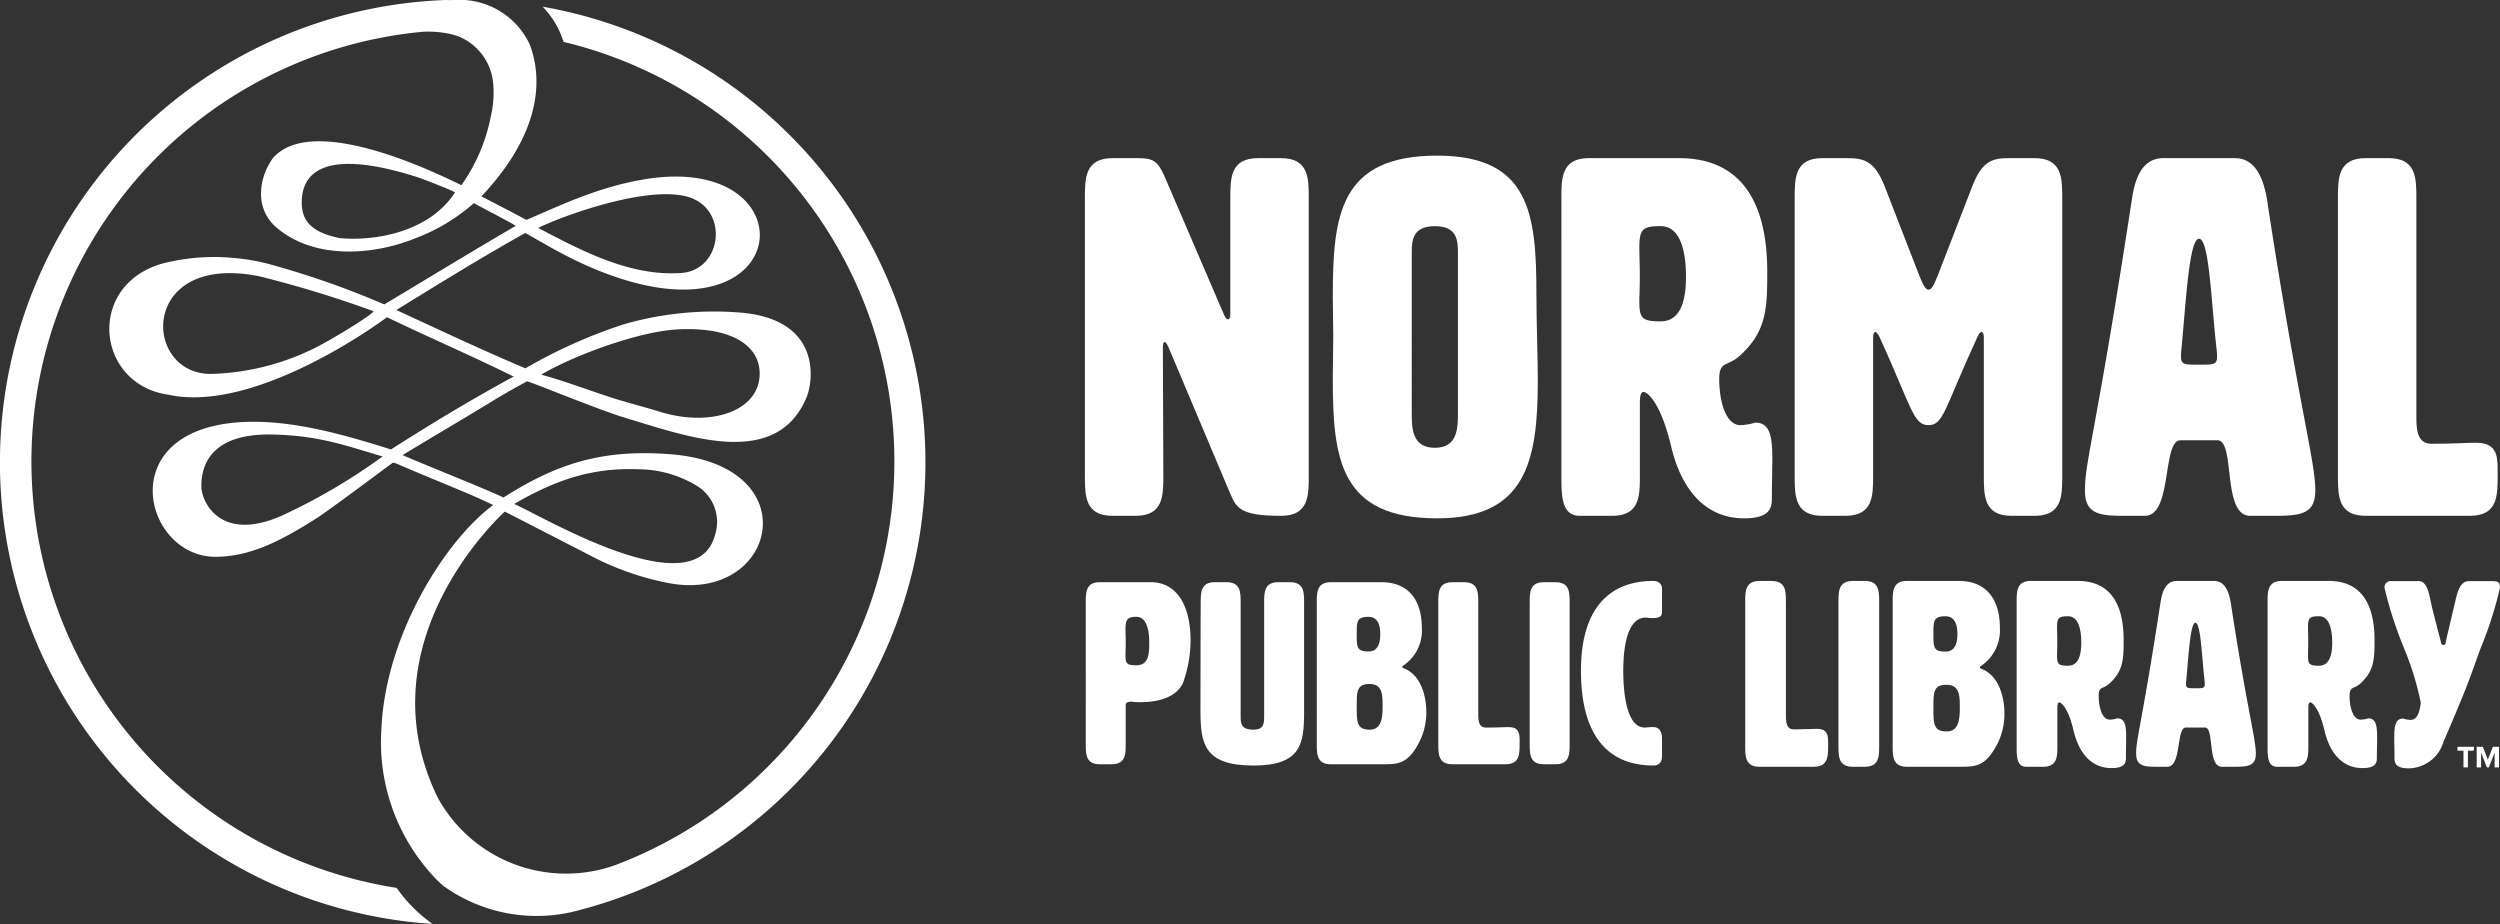
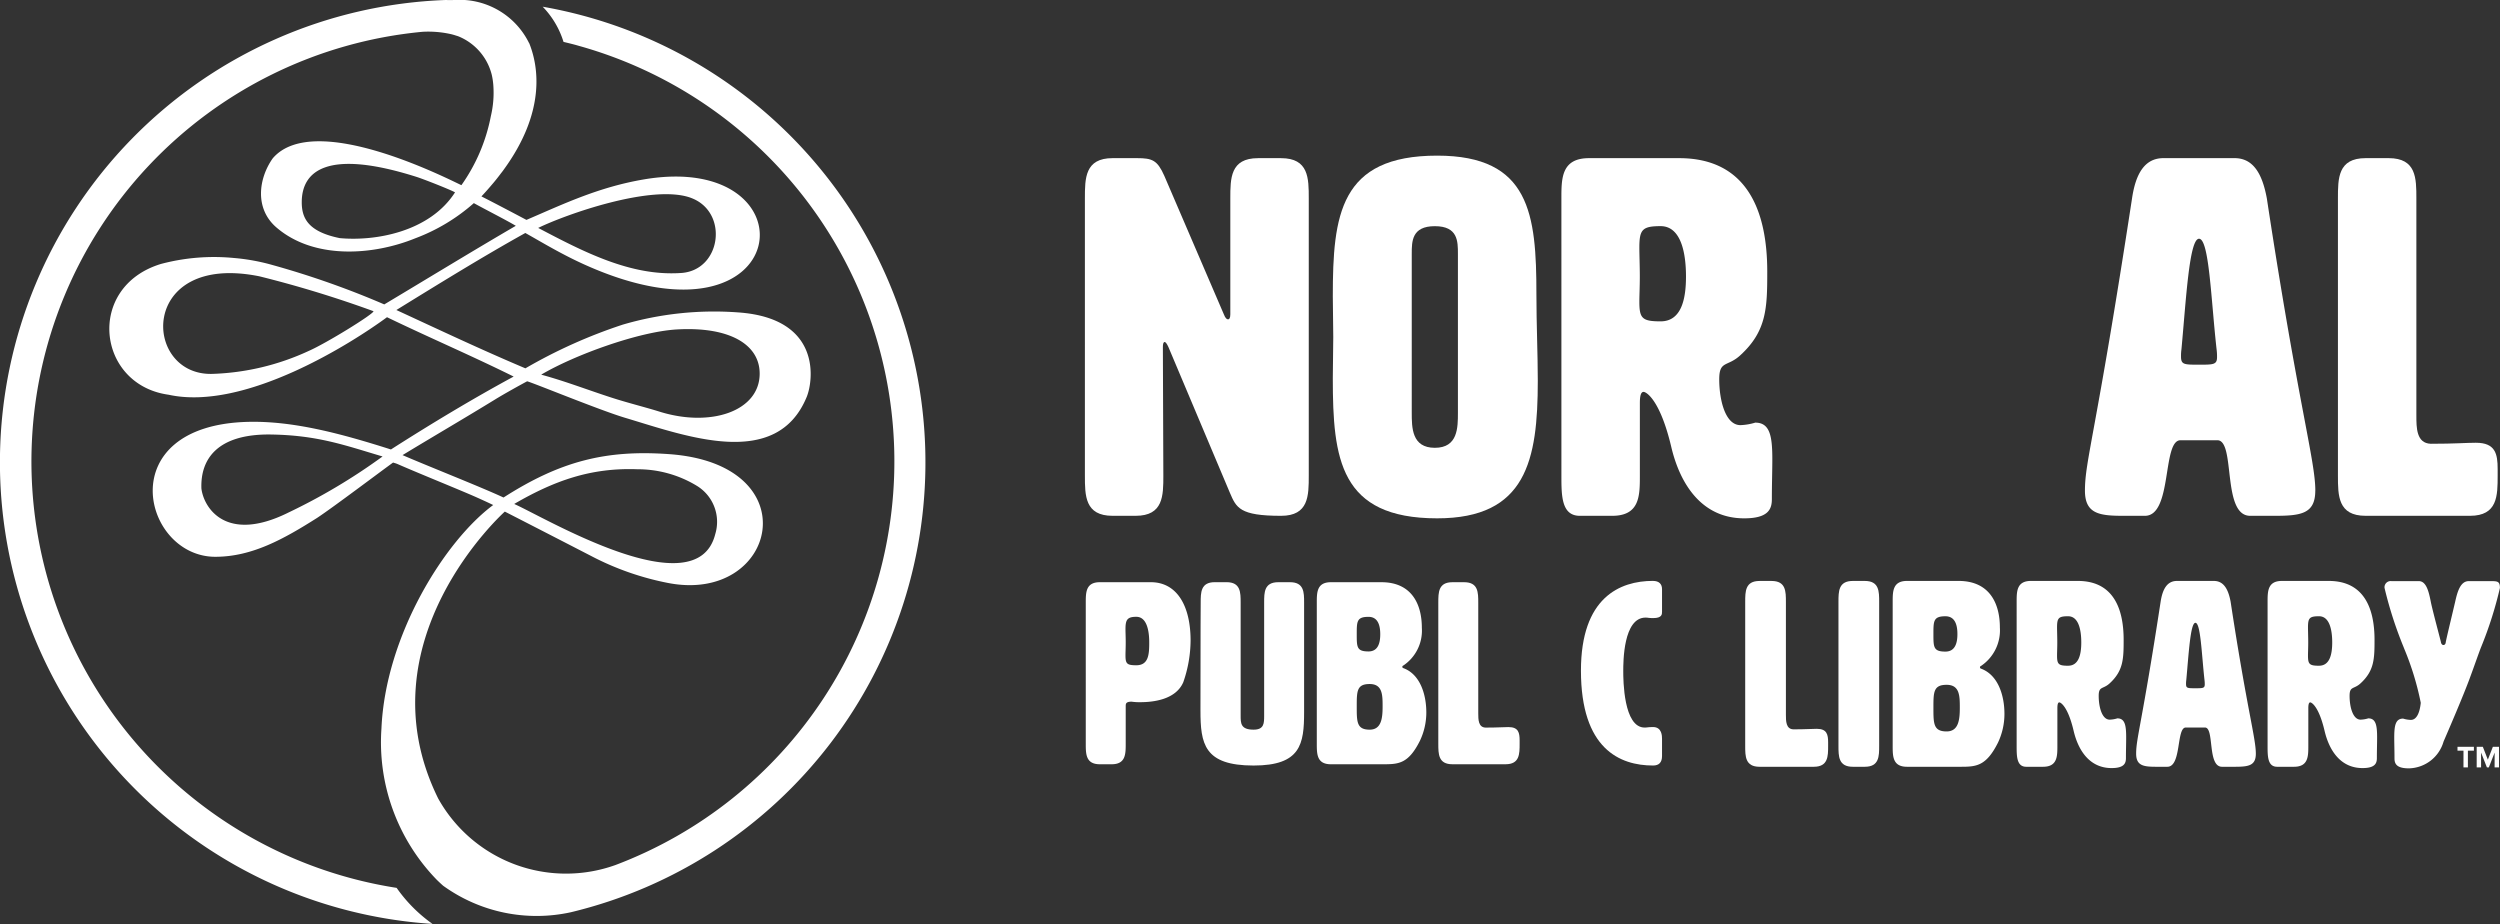
<svg xmlns="http://www.w3.org/2000/svg" width="243.846" height="90.124" viewBox="0 0 243.846 90.124">
  <rect x="0" y="0" width="243.846" height="90.124" fill="#333333" stroke="none" />
  <defs>
    <clipPath id="clip-path">
      <rect id="Rectangle_2909" data-name="Rectangle 2909" width="243.846" height="90.124" transform="translate(0 0)" fill="none" />
    </clipPath>
  </defs>
  <g id="Group_5620" data-name="Group 5620" transform="translate(0 0)">
    <g id="Group_5619" data-name="Group 5619" clip-path="url(#clip-path)">
      <path id="Path_53203" data-name="Path 53203" d="M119.777,31.149c.135,0,.226-.147.226-.491v-11.3c0-1.966,0-3.931,2.7-3.931h2.252c2.7,0,2.7,1.965,2.7,3.931V46.381c0,1.965,0,3.931-2.7,3.931-4.053,0-4.368-.786-5-2.261l-5.989-14.2c-.135-.3-.27-.493-.36-.493-.135,0-.181.2-.181.493l.046,12.529c0,1.965,0,3.931-2.7,3.931h-2.252c-2.7,0-2.7-1.966-2.7-3.931V19.356c0-1.966,0-3.931,2.7-3.931h2.387c1.486,0,1.981.2,2.657,1.72l5.809,13.513c.135.344.271.491.4.491" fill="#fff" />
      <path id="Path_53204" data-name="Path 53204" d="M130,28.888c0-7.911.676-13.708,10.177-13.708,9.052,0,9.682,5.7,9.682,13.512,0,2.948.135,5.847.135,8.451,0,7.763-1.126,13.414-9.817,13.414-9.5,0-10.177-5.8-10.177-13.66,0-1.327.045-2.653.045-4.029s-.045-2.7-.045-3.98m7.7-4.127V40.239c0,1.474,0,3.439,2.252,3.439s2.251-1.965,2.251-3.439V24.761c0-1.229,0-2.7-2.251-2.7s-2.252,1.474-2.252,2.7" fill="#fff" />
      <path id="Path_53205" data-name="Path 53205" d="M163.775,15.426c6.71,0,8.6,5.256,8.6,11.055,0,3.537-.046,5.8-2.613,8.157-1.261,1.179-2.071.491-2.071,2.358,0,2.014.586,4.471,2.071,4.471a5.6,5.6,0,0,0,1.442-.245c1.44,0,1.666,1.326,1.666,3.587,0,1.08-.045,2.407-.045,3.881,0,.983-.36,1.868-2.7,1.868-4.143,0-6.259-3.342-7.115-6.977-1.081-4.571-2.432-5.357-2.7-5.357-.361,0-.361.786-.361,1.179v6.978c0,1.965,0,3.931-2.7,3.931h-3.153c-1.8,0-1.8-1.966-1.8-3.931V19.356c0-1.966,0-3.93,2.7-3.93ZM159.9,24.171c0,.64.045,1.769.045,2.8,0,.983-.045,1.867-.045,2.457,0,1.622.271,1.917,2.072,1.917,2.026,0,2.477-2.163,2.477-4.374s-.451-4.913-2.477-4.913c-1.8,0-2.072.344-2.072,2.112" fill="#fff" />
-       <path id="Path_53206" data-name="Path 53206" d="M192.37,18.177c.99-2.555,2.026-2.752,3.647-2.752h2.432c2.7,0,2.7,1.965,2.7,3.931V46.381c0,1.965,0,3.931-2.7,3.931H196.2c-2.7,0-2.7-1.966-2.7-3.931V32.868c0-.295-.09-.491-.226-.491s-.27.2-.4.491c-3.2,6.928-3.288,8.6-4.773,8.6s-1.621-1.671-4.774-8.6c-.136-.295-.315-.491-.4-.491-.135,0-.226.2-.226.491V46.381c0,1.965,0,3.931-2.7,3.931h-2.252c-2.7,0-2.7-1.966-2.7-3.931V19.356c0-1.966,0-3.931,2.7-3.931h2.387c1.666,0,2.7.246,3.692,2.752l3.377,8.7c.361.885.586,1.377.9,1.377s.54-.492.9-1.377Z" fill="#fff" />
      <path id="Path_53207" data-name="Path 53207" d="M225.829,47.855c0,2.261-1.395,2.457-3.963,2.457H219.48c-2.792,0-1.4-7.371-3.2-7.371h-3.6c-1.8,0-.766,7.371-3.468,7.371H207.1c-2.342,0-3.738-.2-3.738-2.457,0-2.948,1.081-5.553,4.593-28.5.361-2.457,1.261-3.93,3.063-3.93h6.935c1.8,0,2.7,1.473,3.152,3.93,3.062,20.146,4.728,25.551,4.728,28.5m-13.1-13.07c0,.786.315.786,1.756.786,1.4,0,1.757,0,1.757-.737a5.436,5.436,0,0,0-.046-.786c-.54-4.816-.72-10.761-1.711-10.761-.946,0-1.261,5.9-1.711,10.761a4.632,4.632,0,0,0-.045.737" fill="#fff" />
      <path id="Path_53208" data-name="Path 53208" d="M241.5,43.186c1.892,0,2.117,1.082,2.117,2.555v.64c0,1.965,0,3.93-2.7,3.93H230.738c-2.7,0-2.7-1.965-2.7-3.93V19.356c0-1.966,0-3.931,2.7-3.931h2.251c2.7,0,2.7,1.965,2.7,3.931V40.534c0,1.178,0,2.7,1.4,2.751,2.387,0,3.468-.1,4.413-.1" fill="#fff" />
      <path id="Path_53209" data-name="Path 53209" d="M242.886,56.682H240.8c-.842,0-1.123,1.1-1.334,2.044-.187.818-.889,3.7-.913,3.933-.023.179-.117.255-.234.255-.093,0-.21-.1-.234-.28-.047-.23-.819-3.09-.983-3.908-.188-.944-.421-2.044-1.171-2.044h-2.669a.6.6,0,0,0-.678.664,38.739,38.739,0,0,0,1.849,5.747l.07.179a27.786,27.786,0,0,1,1.615,5.279c-.087.858-.357,1.668-.971,1.668a2.9,2.9,0,0,1-.75-.128c-.749,0-.866.69-.866,1.865,0,.561.024,1.251.024,2.017,0,.511.187.971,1.4.971a3.6,3.6,0,0,0,3.387-2.617c.488-1.125,1.97-4.567,2.571-6.22.492-1.328.89-2.5,1.1-3.014a37.449,37.449,0,0,0,1.826-5.747c0-.664-.258-.664-.96-.664" fill="#fff" />
      <path id="Path_53210" data-name="Path 53210" d="M240.285,73.218H239.7v-.377h1.6v.377h-.585v1.636h-.432Z" fill="#fff" />
      <path id="Path_53211" data-name="Path 53211" d="M243.323,73.405l-.567,1.448h-.187L242,73.405v1.448h-.428V72.841h.6l.489,1.255.489-1.255h.6v2.012h-.431Z" fill="#fff" />
      <path id="Path_53212" data-name="Path 53212" d="M177.213,71.088c-.492,0-1.053.051-2.293.051-.726-.026-.726-.817-.726-1.43v-11c0-1.022,0-2.043-1.4-2.043h-1.17c-1.4,0-1.4,1.021-1.4,2.043V72.747c0,1.021,0,2.043,1.4,2.043h5.289c1.4,0,1.4-1.022,1.4-2.043v-.331c0-.767-.117-1.328-1.1-1.328" fill="#fff" />
      <path id="Path_53213" data-name="Path 53213" d="M181.891,56.664h-1.17c-1.4,0-1.4,1.021-1.4,2.042V72.748c0,1.021,0,2.042,1.4,2.042h1.17c1.4,0,1.4-1.021,1.4-2.042V58.706c0-1.021,0-2.042-1.4-2.042" fill="#fff" />
      <path id="Path_53214" data-name="Path 53214" d="M193.216,65.216a.134.134,0,0,1,0-.255,4.187,4.187,0,0,0,1.849-3.753c0-2.349-1.006-4.545-4.025-4.545h-5.031c-1.4,0-1.4,1.022-1.4,2.042V72.747c0,1.021,0,2.043,1.4,2.043h5.218c1.521,0,2.5-.052,3.651-2.35a6.545,6.545,0,0,0,.632-2.807c0-1.788-.609-3.8-2.294-4.417m-3.463-5.106c.936,0,1.17.842,1.17,1.736s-.234,1.71-1.17,1.71c-1.17,0-1.17-.434-1.17-1.71s0-1.736,1.17-1.736m.117,11.233c-1.287,0-1.287-.766-1.287-2.3s0-2.247,1.287-2.247,1.287,1.1,1.287,2.247-.117,2.3-1.287,2.3" fill="#fff" />
      <path id="Path_53215" data-name="Path 53215" d="M206.529,70.067a2.908,2.908,0,0,1-.748.127c-.773,0-1.077-1.276-1.077-2.322,0-.971.421-.613,1.077-1.227,1.333-1.225,1.356-2.4,1.356-4.238,0-3.011-.982-5.744-4.469-5.744H198.1c-1.4,0-1.4,1.022-1.4,2.043V72.747c0,1.021,0,2.043.936,2.043h1.638c1.4,0,1.4-1.022,1.4-2.043V69.122c0-.2,0-.613.187-.613.14,0,.843.409,1.4,2.783.445,1.889,1.545,3.625,3.7,3.625,1.217,0,1.4-.459,1.4-.97,0-.766.023-1.455.023-2.016,0-1.175-.117-1.864-.866-1.864m-4.8-5.132c-.936,0-1.076-.153-1.076-.995,0-.306.023-.766.023-1.277,0-.536-.023-1.123-.023-1.455,0-.92.14-1.1,1.076-1.1,1.053,0,1.287,1.4,1.287,2.553s-.234,2.272-1.287,2.272" fill="#fff" />
      <path id="Path_53216" data-name="Path 53216" d="M215.934,56.664h-3.6c-.936,0-1.4.766-1.592,2.042-1.825,11.922-2.386,13.276-2.386,14.808,0,1.174.725,1.276,1.942,1.276h1.1c1.4,0,.866-3.829,1.8-3.829h1.872c.936,0,.21,3.829,1.661,3.829h1.241c1.333,0,2.059-.1,2.059-1.276,0-1.532-.866-4.341-2.457-14.808-.234-1.276-.7-2.042-1.638-2.042m-1.8,10.467c-.749,0-.913,0-.913-.408a2.461,2.461,0,0,1,.023-.384c.235-2.526.4-5.59.89-5.59.514,0,.608,3.089.889,5.59a2.942,2.942,0,0,1,.023.409c0,.383-.187.383-.912.383" fill="#fff" />
      <path id="Path_53217" data-name="Path 53217" d="M231,70.067a2.908,2.908,0,0,1-.748.127c-.773,0-1.077-1.276-1.077-2.322,0-.971.421-.613,1.077-1.227,1.333-1.225,1.356-2.4,1.356-4.238,0-3.011-.982-5.744-4.469-5.744h-4.563c-1.4,0-1.4,1.022-1.4,2.043V72.747c0,1.021,0,2.043.936,2.043h1.638c1.4,0,1.4-1.022,1.4-2.043V69.122c0-.2,0-.613.187-.613.14,0,.843.409,1.4,2.783.445,1.889,1.545,3.625,3.7,3.625,1.217,0,1.4-.459,1.4-.97,0-.766.023-1.455.023-2.016,0-1.175-.117-1.864-.866-1.864m-4.8-5.132c-.936,0-1.076-.153-1.076-.995,0-.306.023-.766.023-1.277,0-.536-.023-1.123-.023-1.455,0-.92.14-1.1,1.076-1.1,1.053,0,1.287,1.4,1.287,2.553s-.234,2.272-1.287,2.272" fill="#fff" />
      <path id="Path_53218" data-name="Path 53218" d="M109.8,68.868v3.677c0,1,0,2-1.375,2H107.28c-1.376,0-1.376-1-1.376-2V58.787c0-1,0-2,1.376-2h4.974c2.476,0,3.874,2.2,3.874,5.7a12.587,12.587,0,0,1-.711,4.053c-.733,1.7-2.911,1.95-4.195,1.95a5.324,5.324,0,0,1-.848-.05c-.55,0-.573.2-.573.426m-.023-7.479c0,.325.023.75.023,1.275,0,.5-.023.951-.023,1.251,0,.826.138.976,1.055.976,1.215,0,1.261-1.1,1.261-2.227s-.23-2.5-1.261-2.5c-.917,0-1.055.325-1.055,1.226" fill="#fff" />
      <path id="Path_53219" data-name="Path 53219" d="M127.2,69.469c0,3.1-.321,5.2-4.929,5.2-4.836,0-5.18-2.126-5.18-5.379,0-7.9.023-10.505.023-10.505,0-1,0-2,1.375-2h1.146c1.376,0,1.376,1,1.376,2V69.794c0,.75,0,1.376,1.26,1.376,1.032,0,1.032-.626,1.032-1.376V58.763c0-.975,0-1.976,1.376-1.976h1.146c1.375,0,1.375,1,1.375,1.976Z" fill="#fff" />
      <path id="Path_53220" data-name="Path 53220" d="M136.782,65.041a.126.126,0,0,0,.092.125c1.65.6,2.247,2.577,2.247,4.328a6.417,6.417,0,0,1-.619,2.751c-1.124,2.251-2.087,2.3-3.577,2.3h-5.111c-1.376,0-1.376-1-1.376-2V58.788c0-1,0-2,1.376-2h4.928c2.957,0,3.943,2.151,3.943,4.452a4.1,4.1,0,0,1-1.811,3.677.126.126,0,0,0-.092.125m-4.447-3.176c0,1.25,0,1.675,1.146,1.675.917,0,1.147-.8,1.147-1.675s-.23-1.7-1.147-1.7c-1.146,0-1.146.45-1.146,1.7m0,7.053c0,1.5,0,2.251,1.261,2.251,1.146,0,1.261-1.125,1.261-2.251s0-2.2-1.261-2.2-1.261.7-1.261,2.2" fill="#fff" />
      <path id="Path_53221" data-name="Path 53221" d="M147.144,70.919c.963,0,1.078.551,1.078,1.3v.325c0,1,0,2-1.376,2h-5.181c-1.375,0-1.375-1-1.375-2V58.788c0-1,0-2,1.375-2h1.146c1.376,0,1.376,1,1.376,2V69.569c0,.6,0,1.376.711,1.4,1.215,0,1.765-.051,2.246-.051" fill="#fff" />
-       <path id="Path_53222" data-name="Path 53222" d="M153.1,72.545c0,1,0,2-1.375,2h-1.146c-1.376,0-1.376-1-1.376-2V58.788c0-1,0-2,1.376-2h1.146c1.375,0,1.375,1,1.375,2Z" fill="#fff" />
      <path id="Path_53223" data-name="Path 53223" d="M161.241,56.662c.573,0,.871.3.871.8v2.2c0,.251,0,.626-.871.626-.458,0-.481-.05-.733-.05-2.178,0-2.178,4.327-2.178,5.227,0,.851.023,5.5,2.086,5.5.3,0,.3-.05.825-.05.871,0,.871.9.871,1.151v1.676c0,.625-.3.925-.871.925-3.255,0-7.038-1.626-7.038-9.255,0-7.128,3.783-8.754,7.038-8.754" fill="#fff" />
      <path id="Path_53224" data-name="Path 53224" d="M52.932.655a8.531,8.531,0,0,1,2.033,3.432l.022.005c.374.09.747.18,1.117.279.171.046.341.1.512.145A42.083,42.083,0,0,1,60.039,84.37a14.274,14.274,0,0,1-17.3-6.487C35.153,62.5,49.239,49.9,49.239,49.9c2.557,1.309,6.285,3.227,8.352,4.294a27.45,27.45,0,0,0,7.55,2.664c10.617,2.088,13.93-11.567.137-12.561-6.187-.446-10.624.685-16.165,4.23-2.166-1.012-7.553-3.135-9.851-4.136,3.032-1.841,5.93-3.527,9.083-5.461.845-.519,2.432-1.4,3.07-1.738.492.111,7.113,2.828,9.517,3.548,6.052,1.81,14.813,5.123,17.755-2.029.642-1.577,1.486-7.657-6.66-8.237a31.684,31.684,0,0,0-11.281,1.189,49.926,49.926,0,0,0-9.5,4.264c-4.278-1.806-8.309-3.714-12.586-5.688,4.058-2.5,8.366-5.17,12.579-7.514,1.619.907,3.555,2.09,5.841,3.113,20.551,9.216,22.557-11.2,5.718-8.338-4.43.756-7.844,2.4-11.45,3.949-1.244-.66-3.125-1.65-4.39-2.292.364-.386.7-.766,1.017-1.143.152-.171.294-.348.438-.526.13-.161.252-.321.374-.481.1-.136.211-.266.308-.406,4.174-5.7,3.43-10.133,2.523-12.391l-.01,0A7.55,7.55,0,0,0,44.325,0c-.318.009-.6.008-.854,0a45.121,45.121,0,0,0-1.284,90.117,14.413,14.413,0,0,1-3.5-3.516A42.093,42.093,0,0,1,41.223,3.1a10.141,10.141,0,0,1,2.841.248c.127.036.256.068.38.112.084.026.17.05.251.079A5.477,5.477,0,0,1,47.97,7.311c.041.184.076.368.1.55s.045.361.054.547a9.826,9.826,0,0,1-.245,2.909,17.3,17.3,0,0,1-2.874,6.745c-1.332-.618-14.368-7.32-18.4-2.621-1.379,1.947-1.8,4.894.364,6.75,3.656,3.143,9.407,2.732,13.53,1.055a18.316,18.316,0,0,0,5.719-3.434c1.108.616,3.118,1.631,4.094,2.213-4.2,2.445-8.742,5.224-12.831,7.667a84.906,84.906,0,0,0-10.919-3.847,19.725,19.725,0,0,0-3.741-.681,20.139,20.139,0,0,0-7.119.58c-7.357,2.24-6.269,11.794.746,12.758,7.44,1.631,17.946-5.093,21.3-7.562,4.07,1.967,8.31,3.781,12.353,5.789-4.1,2.223-8.065,4.617-11.953,7.1a.052.052,0,0,0,0,.017c-4.731-1.506-9.455-2.8-13.911-2.7-13.489.309-10.34,13.162-3.237,13.162,3.569,0,6.662-1.721,9.941-3.8C32.507,49.475,37.11,46,38.363,45.1a.305.305,0,0,1,.005.032,2.755,2.755,0,0,1,.378.117c2.161.951,6.254,2.593,7.807,3.292.129.06.881.391,1.553.718-4.712,3.487-10.508,12.718-10.9,21.8A19.243,19.243,0,0,0,42.569,85.78c.212.212.43.413.651.61a15.574,15.574,0,0,0,12.465,2.588A45.125,45.125,0,0,0,52.932.655M50.194,49.131c3.861-2.236,7.437-3.531,11.977-3.36a11.086,11.086,0,0,1,5.822,1.63,4.111,4.111,0,0,1,1.767,4.71c-1.828,7.238-16.559-1.6-19.6-2.953l.035-.026h-.006m15.842-17c5.147-.291,8.076,1.475,8.066,4.324-.013,3.652-4.781,5.259-9.774,3.693-1.355-.425-3.09-.854-4.622-1.349-2.349-.756-4.524-1.607-6.913-2.257,3.241-1.919,9.521-4.2,13.243-4.411m1.338-12.841c3.767,1.361,3,7.154-1.01,7.34-4.863.31-9.432-2.066-13.866-4.4,2.652-1.3,11.092-4.307,14.876-2.942M33.133,23.225c-3.116-.637-3.716-1.976-3.7-3.561.033-2.883,2.327-5.223,11.2-2.409.685.217,3.3,1.245,3.75,1.507-2.48,3.864-7.794,4.789-11.253,4.463M30.095,34.237a24.133,24.133,0,0,1-9.369,2.231c-6.864.216-7.25-11.9,4.578-9.516a109.045,109.045,0,0,1,11.121,3.4c.144.2-4.621,3.147-6.33,3.885m-2.05,15.8c-6.027,2.952-8.174-.518-8.4-2.388-.106-2.915,1.6-5.277,6.585-5.27,4.711.043,7.4,1.056,11.085,2.144a57.911,57.911,0,0,1-9.273,5.514" fill="#fff" fill-rule="evenodd" />
    </g>
  </g>
</svg>